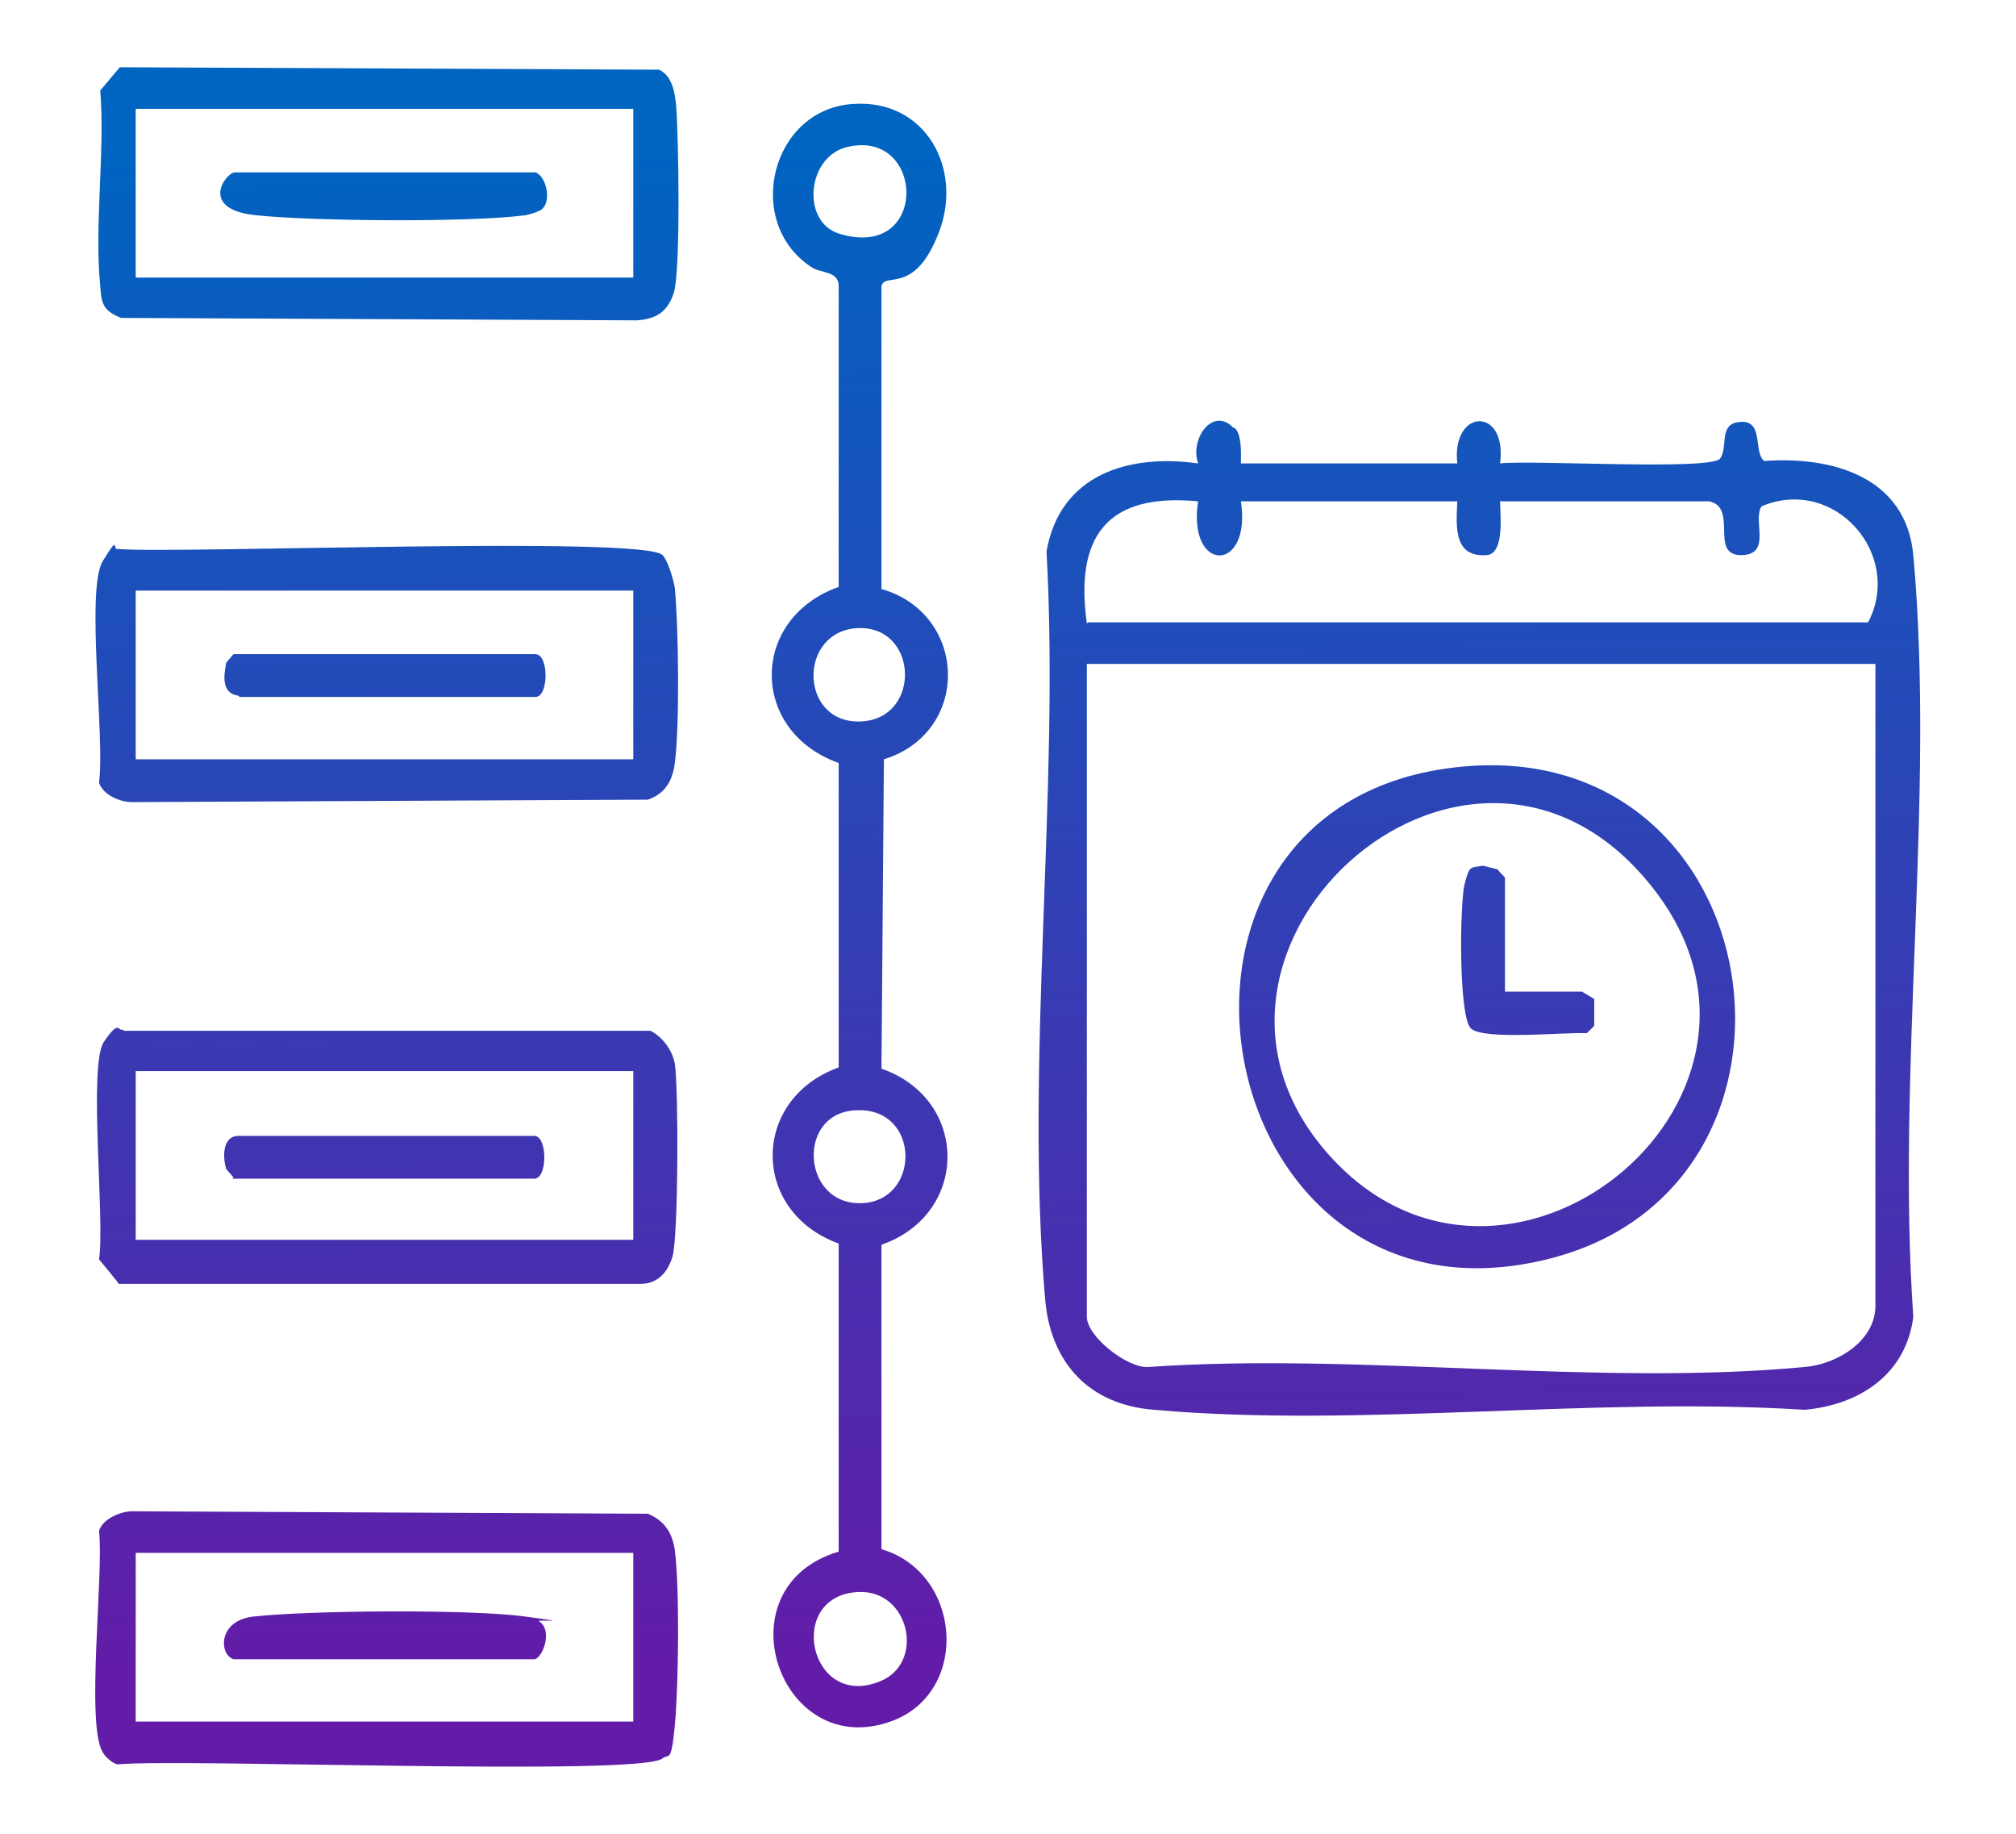
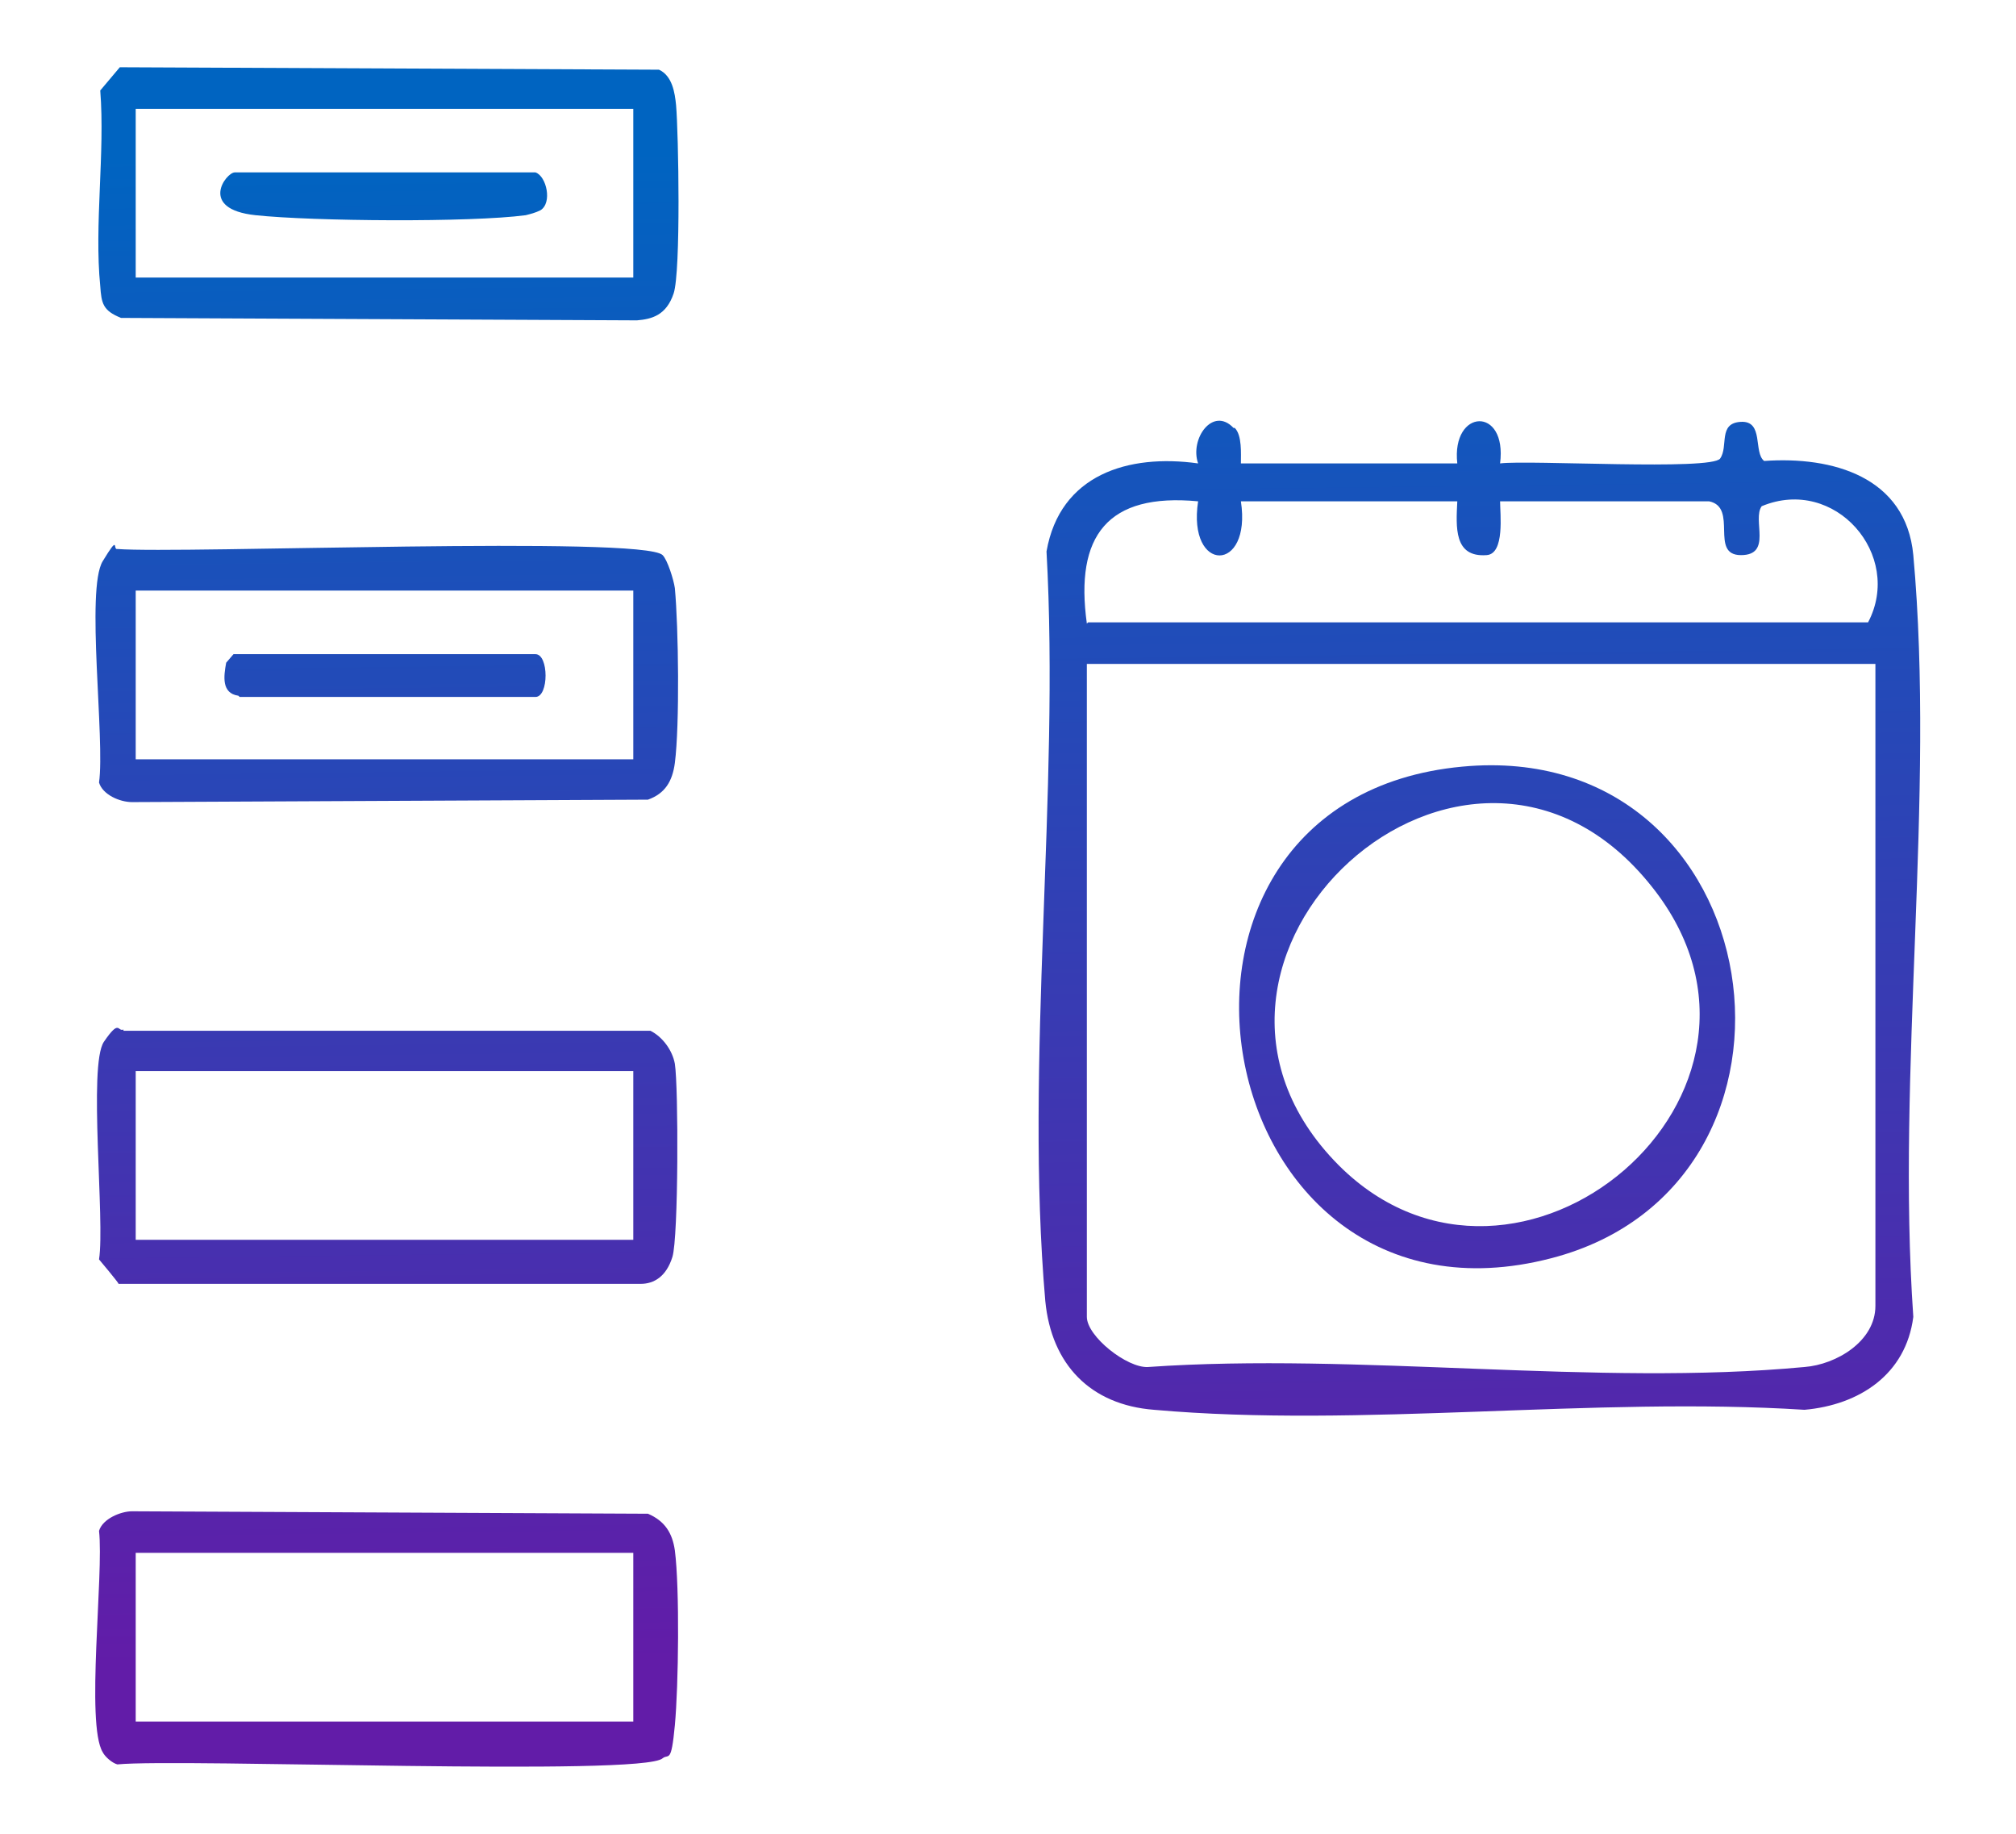
<svg xmlns="http://www.w3.org/2000/svg" xmlns:xlink="http://www.w3.org/1999/xlink" id="Layer_1" version="1.1" viewBox="0 0 164.9 150">
  <defs>
    <style>
      .st0 {
        fill: url(#linear-gradient2);
      }

      .st1 {
        fill: url(#linear-gradient10);
      }

      .st2 {
        fill: url(#linear-gradient1);
      }

      .st3 {
        fill: url(#linear-gradient9);
      }

      .st4 {
        fill: url(#linear-gradient8);
      }

      .st5 {
        fill: url(#linear-gradient11);
      }

      .st6 {
        fill: url(#linear-gradient7);
      }

      .st7 {
        fill: url(#linear-gradient4);
      }

      .st8 {
        fill: url(#linear-gradient5);
      }

      .st9 {
        fill: url(#linear-gradient3);
      }

      .st10 {
        fill: url(#linear-gradient6);
      }

      .st11 {
        fill: url(#linear-gradient);
      }
    </style>
    <linearGradient id="linear-gradient" x1="121.7" y1="135" x2="120.2" y2="11.4" gradientUnits="userSpaceOnUse">
      <stop offset="0" stop-color="#621ca8" />
      <stop offset="1" stop-color="#0064c1" />
    </linearGradient>
    <linearGradient id="linear-gradient1" x1="71" y1="135.6" x2="69.5" y2="12.1" xlink:href="#linear-gradient" />
    <linearGradient id="linear-gradient2" x1="33.1" y1="136.1" x2="31.6" y2="12.5" xlink:href="#linear-gradient" />
    <linearGradient id="linear-gradient3" x1="32.7" y1="136.1" x2="31.2" y2="12.5" xlink:href="#linear-gradient" />
    <linearGradient id="linear-gradient4" x1="32.2" y1="136.1" x2="30.7" y2="12.5" xlink:href="#linear-gradient" />
    <linearGradient id="linear-gradient5" x1="31.7" y1="136.1" x2="30.2" y2="12.6" xlink:href="#linear-gradient" />
    <linearGradient id="linear-gradient6" x1="122.3" y1="134.9" x2="120.8" y2="11.4" xlink:href="#linear-gradient" />
    <linearGradient id="linear-gradient7" x1="33" y1="136.1" x2="31.5" y2="12.5" xlink:href="#linear-gradient" />
    <linearGradient id="linear-gradient8" x1="32.5" y1="136.1" x2="31" y2="12.5" xlink:href="#linear-gradient" />
    <linearGradient id="linear-gradient9" x1="32" y1="136.1" x2="30.5" y2="12.5" xlink:href="#linear-gradient" />
    <linearGradient id="linear-gradient10" x1="31.5" y1="136.1" x2="30" y2="12.6" xlink:href="#linear-gradient" />
    <linearGradient id="linear-gradient11" x1="125.7" y1="134.9" x2="124.2" y2="11.4" xlink:href="#linear-gradient" />
  </defs>
  <path class="st11" d="M101,35c.6.6.5,2.1.5,2.9h17.7c-.5-4.5,4.1-4.7,3.5,0,2.4-.3,17.3.6,18-.4s-.2-2.9,1.7-3,1,2.5,1.9,3.2c5.6-.4,11.6,1.3,12.2,7.7,1.8,19.8-1.4,42.2,0,62.3-.6,4.7-4.4,7.2-8.9,7.6-17.2-1.1-36.3,1.5-53.2,0-5.2-.4-8.4-3.7-8.9-8.9-1.7-19.5,1.2-41.6.1-61.3,1.1-6.3,6.7-8,12.4-7.2-.7-2,1.2-4.7,2.9-2.9ZM89,50.9h63.8c2.9-5.5-2.7-12-8.7-9.5-.8,1.1.9,4-1.7,4s-.2-3.9-2.6-4.4h-17.1c0,1,.4,4.3-1.1,4.4-2.7.2-2.5-2.3-2.4-4.4h-17.7c.9,5.9-4.4,5.9-3.5,0-7.4-.7-10.1,2.8-9.1,10ZM153.4,54.3h-64.5v53.4c0,1.6,3.3,4.2,5,4.1,17.2-1.2,36.7,1.6,53.7,0,2.6-.2,5.8-2.1,5.8-5v-52.6Z" />
-   <path class="st2" d="M72.2,48.2c7,2.1,7.2,11.7.1,13.9l-.2,25.3c7.2,2.5,7.2,11.9,0,14.4v24.9c6.5,1.9,7.3,11.5,1,14-9.3,3.6-14.3-10.9-4.5-13.8v-25.2c-7.2-2.6-7.2-11.8,0-14.4v-24.9c-7.3-2.6-7.3-11.8,0-14.4v-24.6c0-1.3-1.5-1-2.3-1.6-5.5-3.7-3.2-12.9,3.5-13.3,5.9-.4,9,5.3,7,10.5s-4.4,3.2-4.7,4.4v24.8ZM69.4,12c-3.4.7-3.9,6.1-.8,7.1,7.4,2.3,7.1-8.5.8-7.1ZM69.8,51.4c-4.6.6-4.3,7.9.7,7.6s4.6-8.2-.7-7.6ZM70.2,90.8c-5.1,0-4.7,7.8.3,7.6,4.8-.2,4.8-7.7-.3-7.6ZM70.2,130.2c-6,.3-4,9.7,1.8,7.3,3.7-1.5,2.4-7.5-1.8-7.3Z" />
  <path class="st0" d="M9.7,5.5l44.2.2c1.1.5,1.3,1.9,1.4,2.9.2,2.3.4,13.6-.2,15.4s-1.8,2.1-3,2.2l-42.2-.2c-1.5-.6-1.6-1.2-1.7-2.6-.5-5,.4-10.9,0-16l1.6-1.9ZM51.8,8.9H11.1v13.8h40.7v-13.8Z" />
  <path class="st9" d="M54.2,45.4c.4.4.9,2,1,2.7.3,3.2.4,11.2,0,14.3-.2,1.5-.8,2.5-2.2,3l-42.2.2c-1,0-2.4-.6-2.7-1.6.5-3.5-1.1-15.8.3-18.1s.8-.9,1.2-1c5.2.4,43-1.1,44.6.5ZM51.8,48.3H11.1v13.8h40.7v-13.8Z" />
  <path class="st7" d="M10.1,84.3h43.1c1,.5,1.8,1.6,2,2.7.3,1.9.3,14.2-.2,15.8s-1.5,2.2-2.6,2.2H9.7c0-.1-1.6-2-1.6-2,.5-3.1-.9-15.9.4-17.8s1.1-.8,1.6-1ZM51.8,87.6H11.1v13.8h40.7v-13.8Z" />
  <path class="st8" d="M54.2,143.8c-1.6,1.5-39.4,0-44.6.5-.4-.1-1-.6-1.2-1-1.4-2.3.1-14.6-.3-18.1.3-1,1.8-1.6,2.7-1.6l42.2.2c1.4.6,2,1.6,2.2,3,.4,3.1.3,11.1,0,14.3s-.5,2.3-1,2.7ZM51.8,127H11.1v13.8h40.7v-13.8Z" />
  <path class="st10" d="M119.6,62.7c25.5-2.4,30.8,34.1,7.3,40.2-28.4,7.4-36.3-37.5-7.3-40.2ZM109.5,95.3c14.6,14.6,39.1-5.9,25.6-22.8-15.1-19-42.3,6-25.6,22.8Z" />
  <path class="st6" d="M43.8,14.1c.9.3,1.4,2.5.4,3.1-.4.2-.8.3-1.2.4-4.5.6-17.4.5-22.1,0s-2.4-3.5-1.7-3.5h24.7Z" />
  <path class="st4" d="M19.5,56.9c-1.4-.2-1.2-1.6-1-2.7l.6-.7h24.7c1.1,0,1.1,3.5,0,3.5h-24.2Z" />
-   <path class="st3" d="M19.1,96.3l-.6-.7c-.3-1-.3-2.7,1-2.7h24.2c1.1,0,1.1,3.5,0,3.5h-24.7Z" />
-   <path class="st1" d="M19.1,135.7c-1.2-.4-1.3-3.2,1.7-3.5,4.7-.5,17.6-.6,22.1,0s.9.2,1.2.4c1.2.8.2,3.1-.4,3.1h-24.7Z" />
-   <path class="st5" d="M123.1,81.1h6.3l1,.6v2.2c0,0-.6.6-.6.6-1.8-.1-8.5.6-9.5-.4s-.9-10.2-.5-11.8.5-1.3,1.5-1.5l1.2.3c.1.2.6.6.6.7v9.3Z" />
</svg>